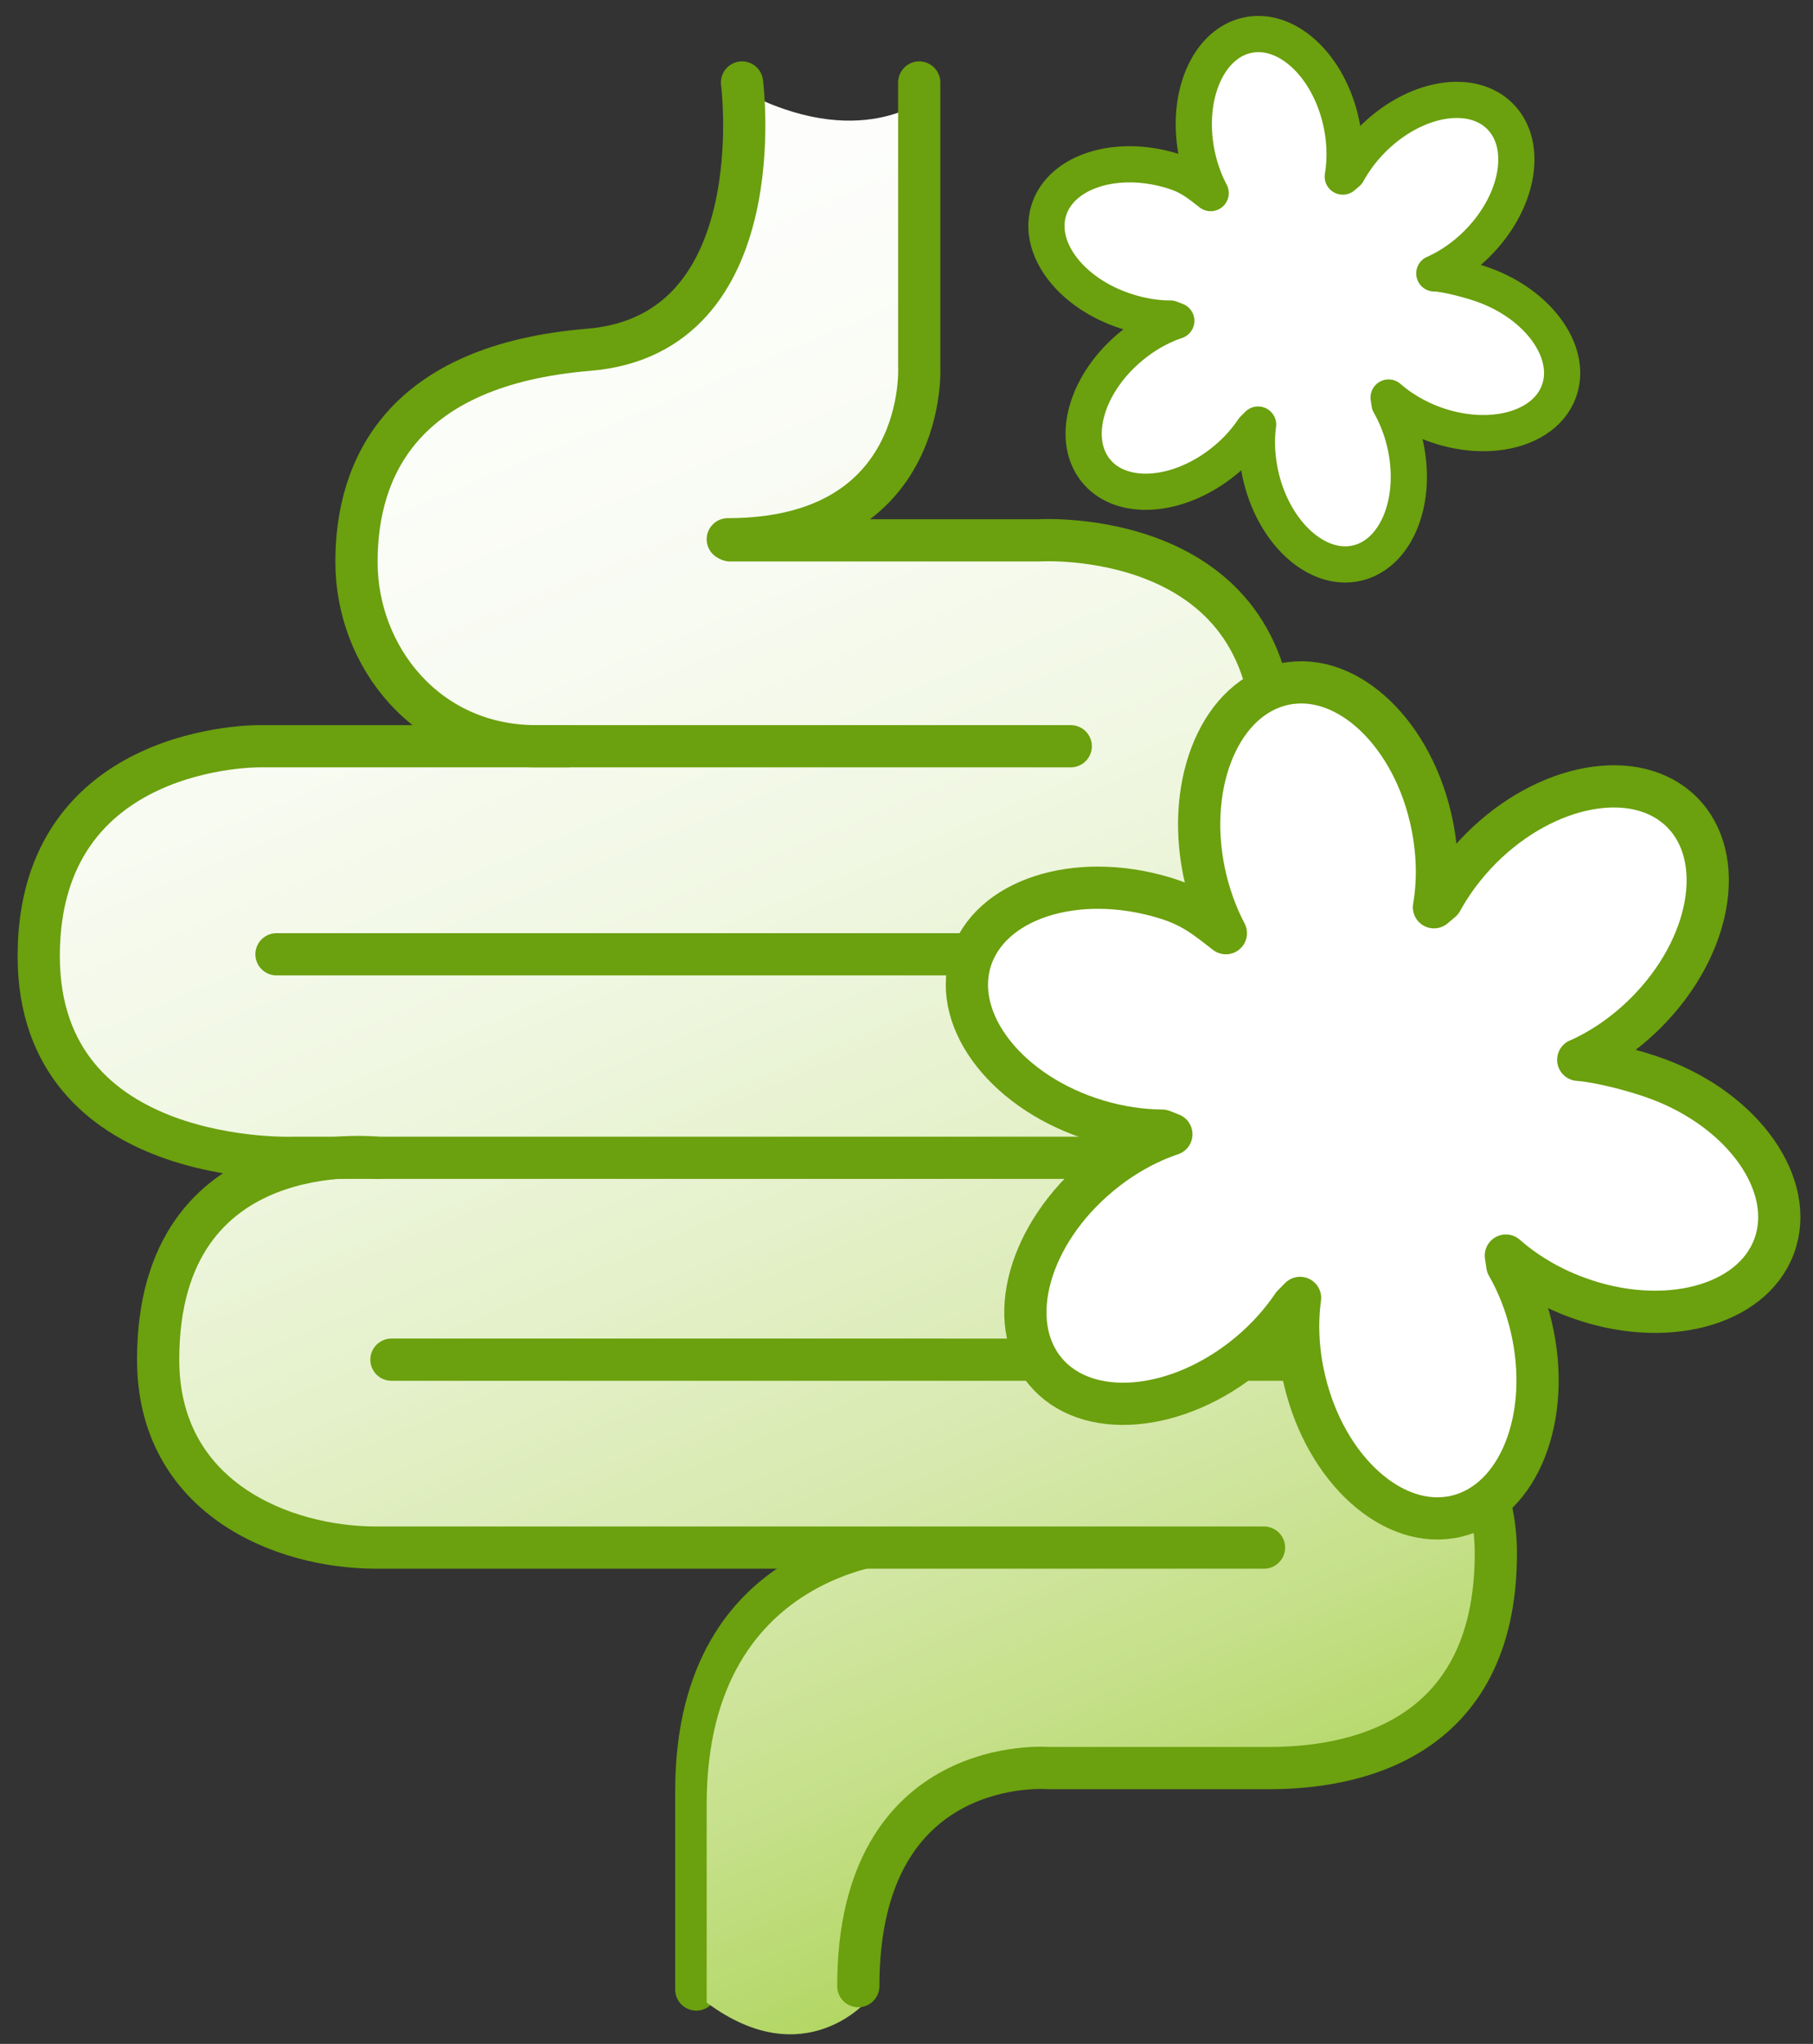
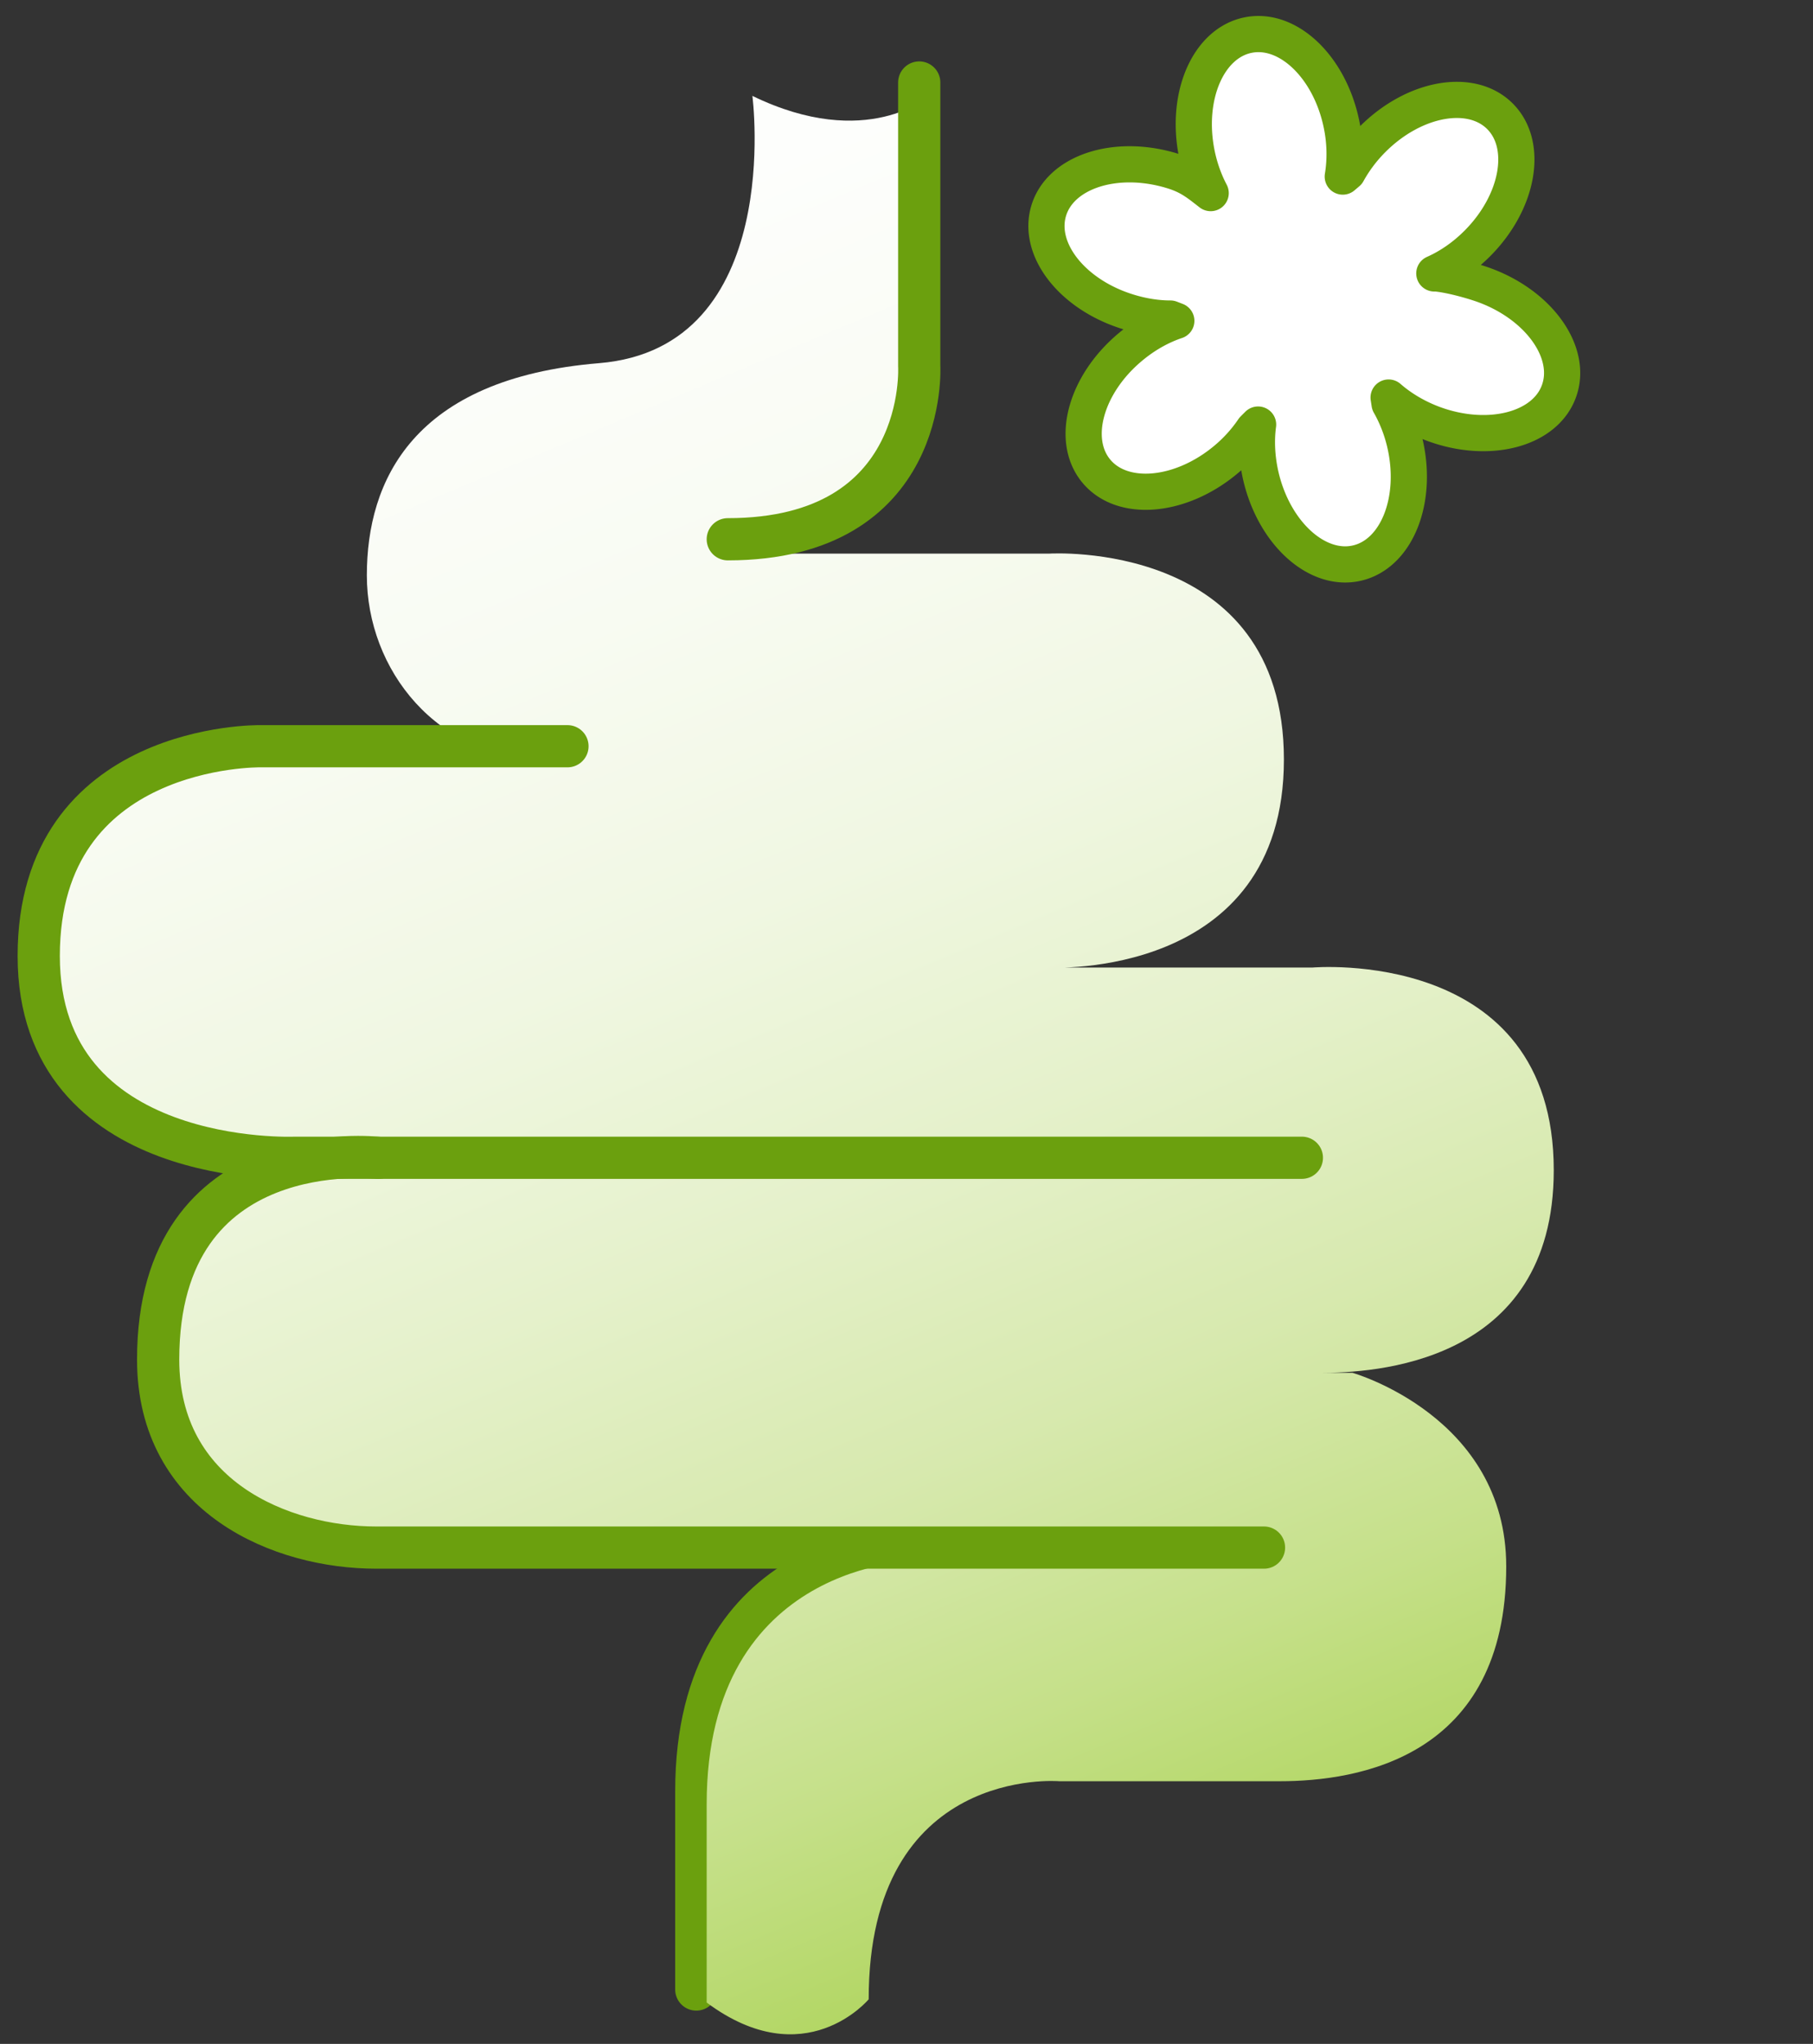
<svg xmlns="http://www.w3.org/2000/svg" id="Ebene_5" data-name="Ebene 5" viewBox="0 0 150.29 169.46">
  <rect x="0" y="0" width="150.29" height="169.46" fill="#333333" stroke="none" />
  <defs>
    <linearGradient id="Unbenannter_Verlauf_11" x1="96.15" x2="17.93" y1="164.04" y2="-22.38" data-name="Unbenannter Verlauf 11" gradientUnits="userSpaceOnUse">
      <stop offset="0" stop-color="#acd357" />
      <stop offset=".02" stop-color="#b0d55f" />
      <stop offset=".12" stop-color="#c5e089" />
      <stop offset=".23" stop-color="#d7e9ae" />
      <stop offset=".35" stop-color="#e5f1cb" />
      <stop offset=".47" stop-color="#f0f7e2" />
      <stop offset=".6" stop-color="#f8fbf2" />
      <stop offset=".75" stop-color="#fdfefc" />
      <stop offset=".94" stop-color="#fff" />
    </linearGradient>
    <clipPath id="clippath">
-       <path d="M-907.94-765.15h669.58V439.27h-669.58z" style="stroke-width:0;fill:none" />
-     </clipPath>
+       </clipPath>
    <style>.cls-3{fill:none;stroke-miterlimit:10;stroke-width:3.5px;stroke:#6ba00e;stroke-linecap:round}</style>
  </defs>
  <path d="M75.16 128.32s-17.44 0-17.44 20.19v16.44" class="cls-3" />
  <path d="M28.74 97.11s-24.67.92-24.67-16.74 18.34-17.39 18.34-17.39H47.9h-2.6c-9.08 0-14.89-7.46-14.89-15.28s3.81-16.32 19.25-17.59C65.1 28.84 62.37 7.95 62.37 7.95c9.5 4.62 14.69 0 14.69 0v23.5s.85 14.37-15.87 14.37l.18.08h25.61s19.45-1.23 19.45 17.07-19.45 17.25-19.45 17.25H84.6h24.18s20.02-1.77 20.02 16.8c0 16.2-15.17 16.8-19.34 16.8h2.66s12.74 3.61 12.74 16.05c0 15.87-12.3 17.81-18.77 17.81H87.81s-15.8-1.35-15.8 18.08c0 0-5.27 6.35-13.43.27v-16.44c0-20.19 17.44-20.19 17.44-20.19H32.04c-7.81 0-18.07-4.15-18.07-15.59 0-18.89 18.25-16.72 18.25-16.72" style="fill:url(#Unbenannter_Verlauf_11);stroke-width:0" />
-   <path d="M60.52 44.8h25.61s19.45-1.23 19.45 17.07-19.45 17.25-19.45 17.25H22.92" class="cls-3" />
-   <path d="M83.74 79.13h24.18s20.02-1.77 20.02 16.8c0 16.2-15.17 16.8-19.34 16.8H32.45M111.26 112.73S124 116.34 124 128.78c0 15.87-12.3 17.81-18.77 17.81H86.95s-15.8-1.35-15.8 18.08M61.51 6.84S64.23 27.73 48.8 29c-15.44 1.27-19.25 9.77-19.25 17.59s5.81 15.28 14.89 15.28h44.32" class="cls-3" />
  <path d="M47.04 61.87H21.55S3.21 61.59 3.21 79.26s21.25 16.73 21.25 16.73h83.46" class="cls-3" />
  <path d="M31.36 96s-18.25-2.16-18.25 16.72c0 11.44 10.26 15.59 18.07 15.59h73.6M76.2 6.84v23.5s.85 14.37-15.87 14.37" class="cls-3" />
-   <path d="M130.83 87.87c1.73.12 4.77.91 6.57 1.58 7.19 2.66 11.52 8.87 9.67 13.87-1.85 5-9.18 6.9-16.36 4.24-2.28-.84-4.28-2.05-5.88-3.46l.12.81c.86 1.5 1.54 3.22 1.98 5.08 1.76 7.46-1.02 14.5-6.21 15.72-5.19 1.22-10.82-3.83-12.58-11.29-.56-2.37-.66-4.7-.37-6.81l-.61.62c-.97 1.44-2.2 2.81-3.67 4.03-5.9 4.89-13.44 5.53-16.84 1.43-3.4-4.1-1.38-11.4 4.52-16.29 1.87-1.55 3.91-2.68 5.93-3.36l-.76-.3c-1.73-.01-3.56-.28-5.39-.83-7.34-2.21-12.04-8.14-10.51-13.24 1.54-5.1 8.73-7.45 16.07-5.24 2.33.7 3.42 1.63 5.11 2.94h0c-.81-1.53-1.43-3.27-1.82-5.14-1.52-7.51 1.48-14.46 6.71-15.52 5.22-1.06 10.69 4.17 12.21 11.69.48 2.39.51 4.72.15 6.82l.63-.53c.83-1.52 1.93-3 3.28-4.36 5.42-5.42 12.87-6.76 16.64-3 3.77 3.77 2.44 11.22-2.98 16.64-1.72 1.72-3.65 3.03-5.59 3.9" style="fill:#fff;stroke-linejoin:round;stroke:#6ba00e;stroke-linecap:round;stroke-width:3.5px" />
  <path d="M118.92 22.66c1.1.07 3.03.58 4.17 1 4.56 1.69 7.31 5.63 6.13 8.8-1.17 3.17-5.82 4.37-10.38 2.69-1.45-.54-2.71-1.3-3.73-2.19l.08.52c.54.95.98 2.04 1.26 3.22 1.12 4.73-.65 9.2-3.94 9.98-3.29.78-6.86-2.43-7.98-7.16-.35-1.5-.42-2.98-.24-4.32l-.39.39a12.1 12.1 0 0 1-2.33 2.56c-3.74 3.1-8.53 3.51-10.69.91-2.16-2.6-.88-7.23 2.87-10.33 1.19-.99 2.48-1.7 3.76-2.13l-.49-.19c-1.1 0-2.26-.18-3.42-.53-4.66-1.4-7.64-5.16-6.67-8.4.97-3.24 5.54-4.73 10.19-3.33 1.48.44 2.17 1.03 3.24 1.86h0c-.51-.97-.91-2.07-1.15-3.26-.96-4.77.94-9.17 4.25-9.84 3.31-.67 6.78 2.65 7.75 7.41.31 1.51.32 2.99.1 4.32l.4-.34c.53-.96 1.22-1.9 2.08-2.76 3.44-3.44 8.16-4.29 10.55-1.9 2.39 2.39 1.55 7.12-1.89 10.56-1.09 1.09-2.31 1.92-3.55 2.47" style="stroke-width:3px;fill:#fff;stroke-linejoin:round;stroke:#6ba00e;stroke-linecap:round" />
</svg>